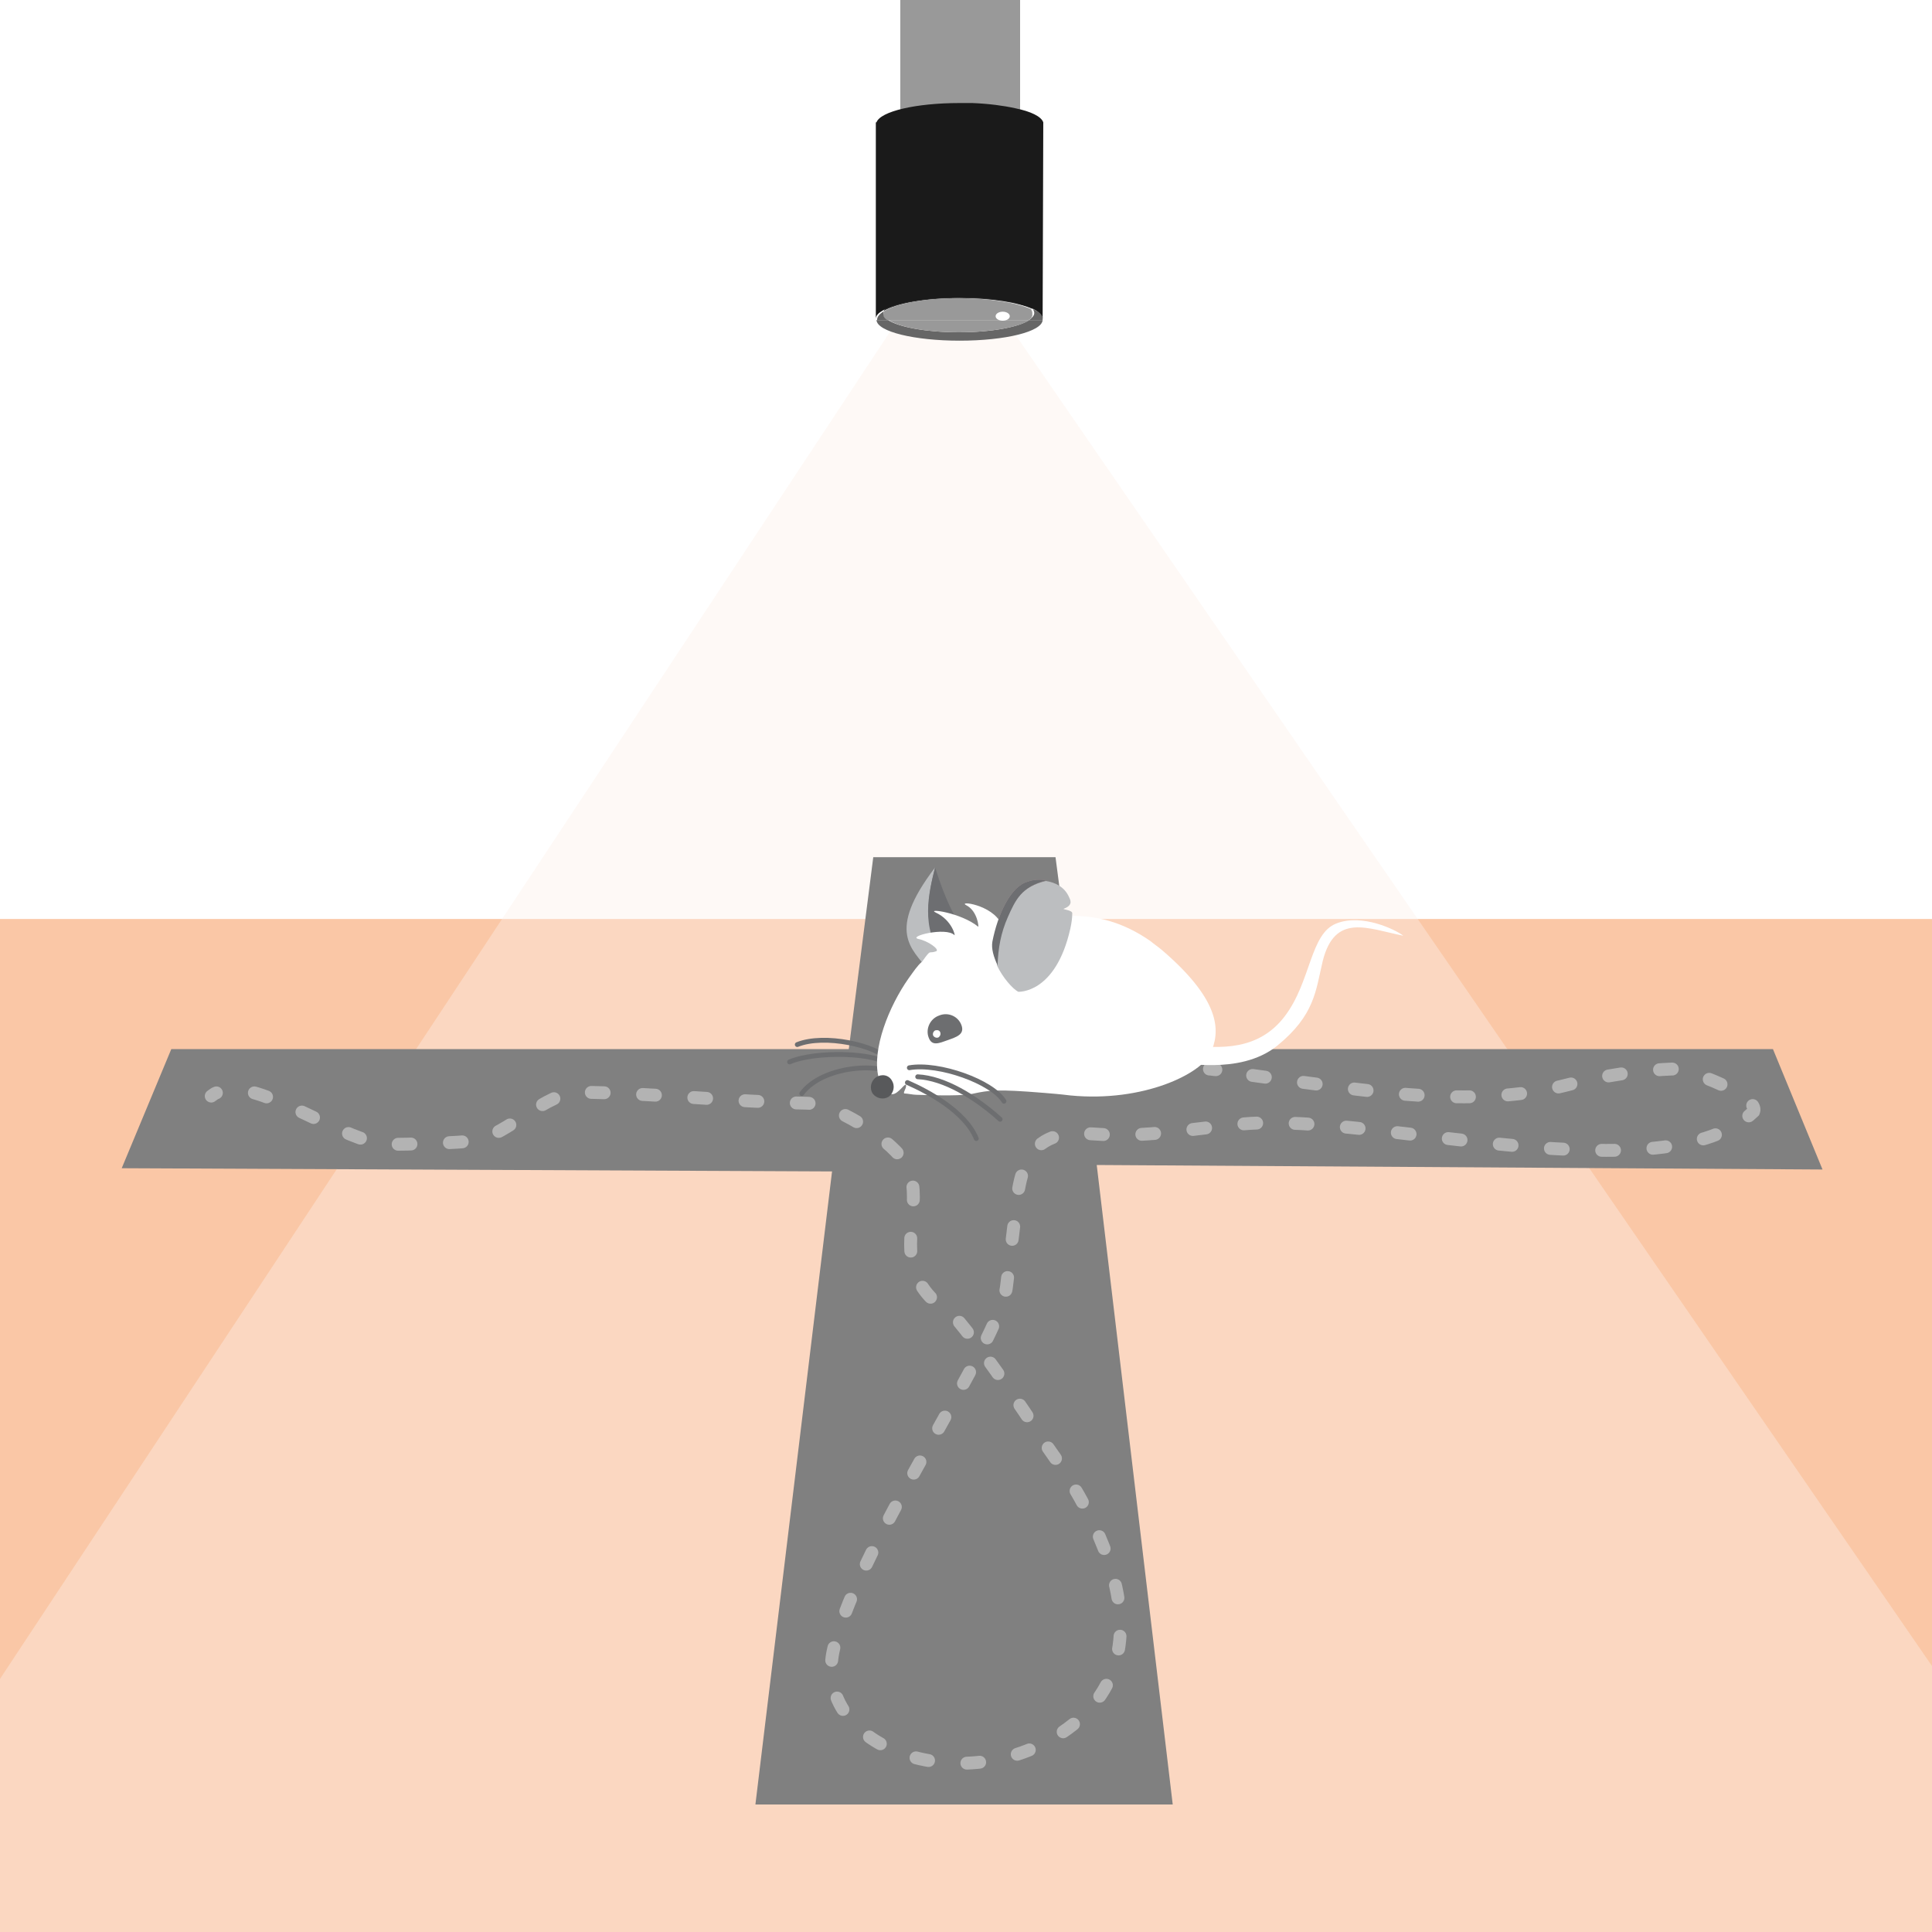
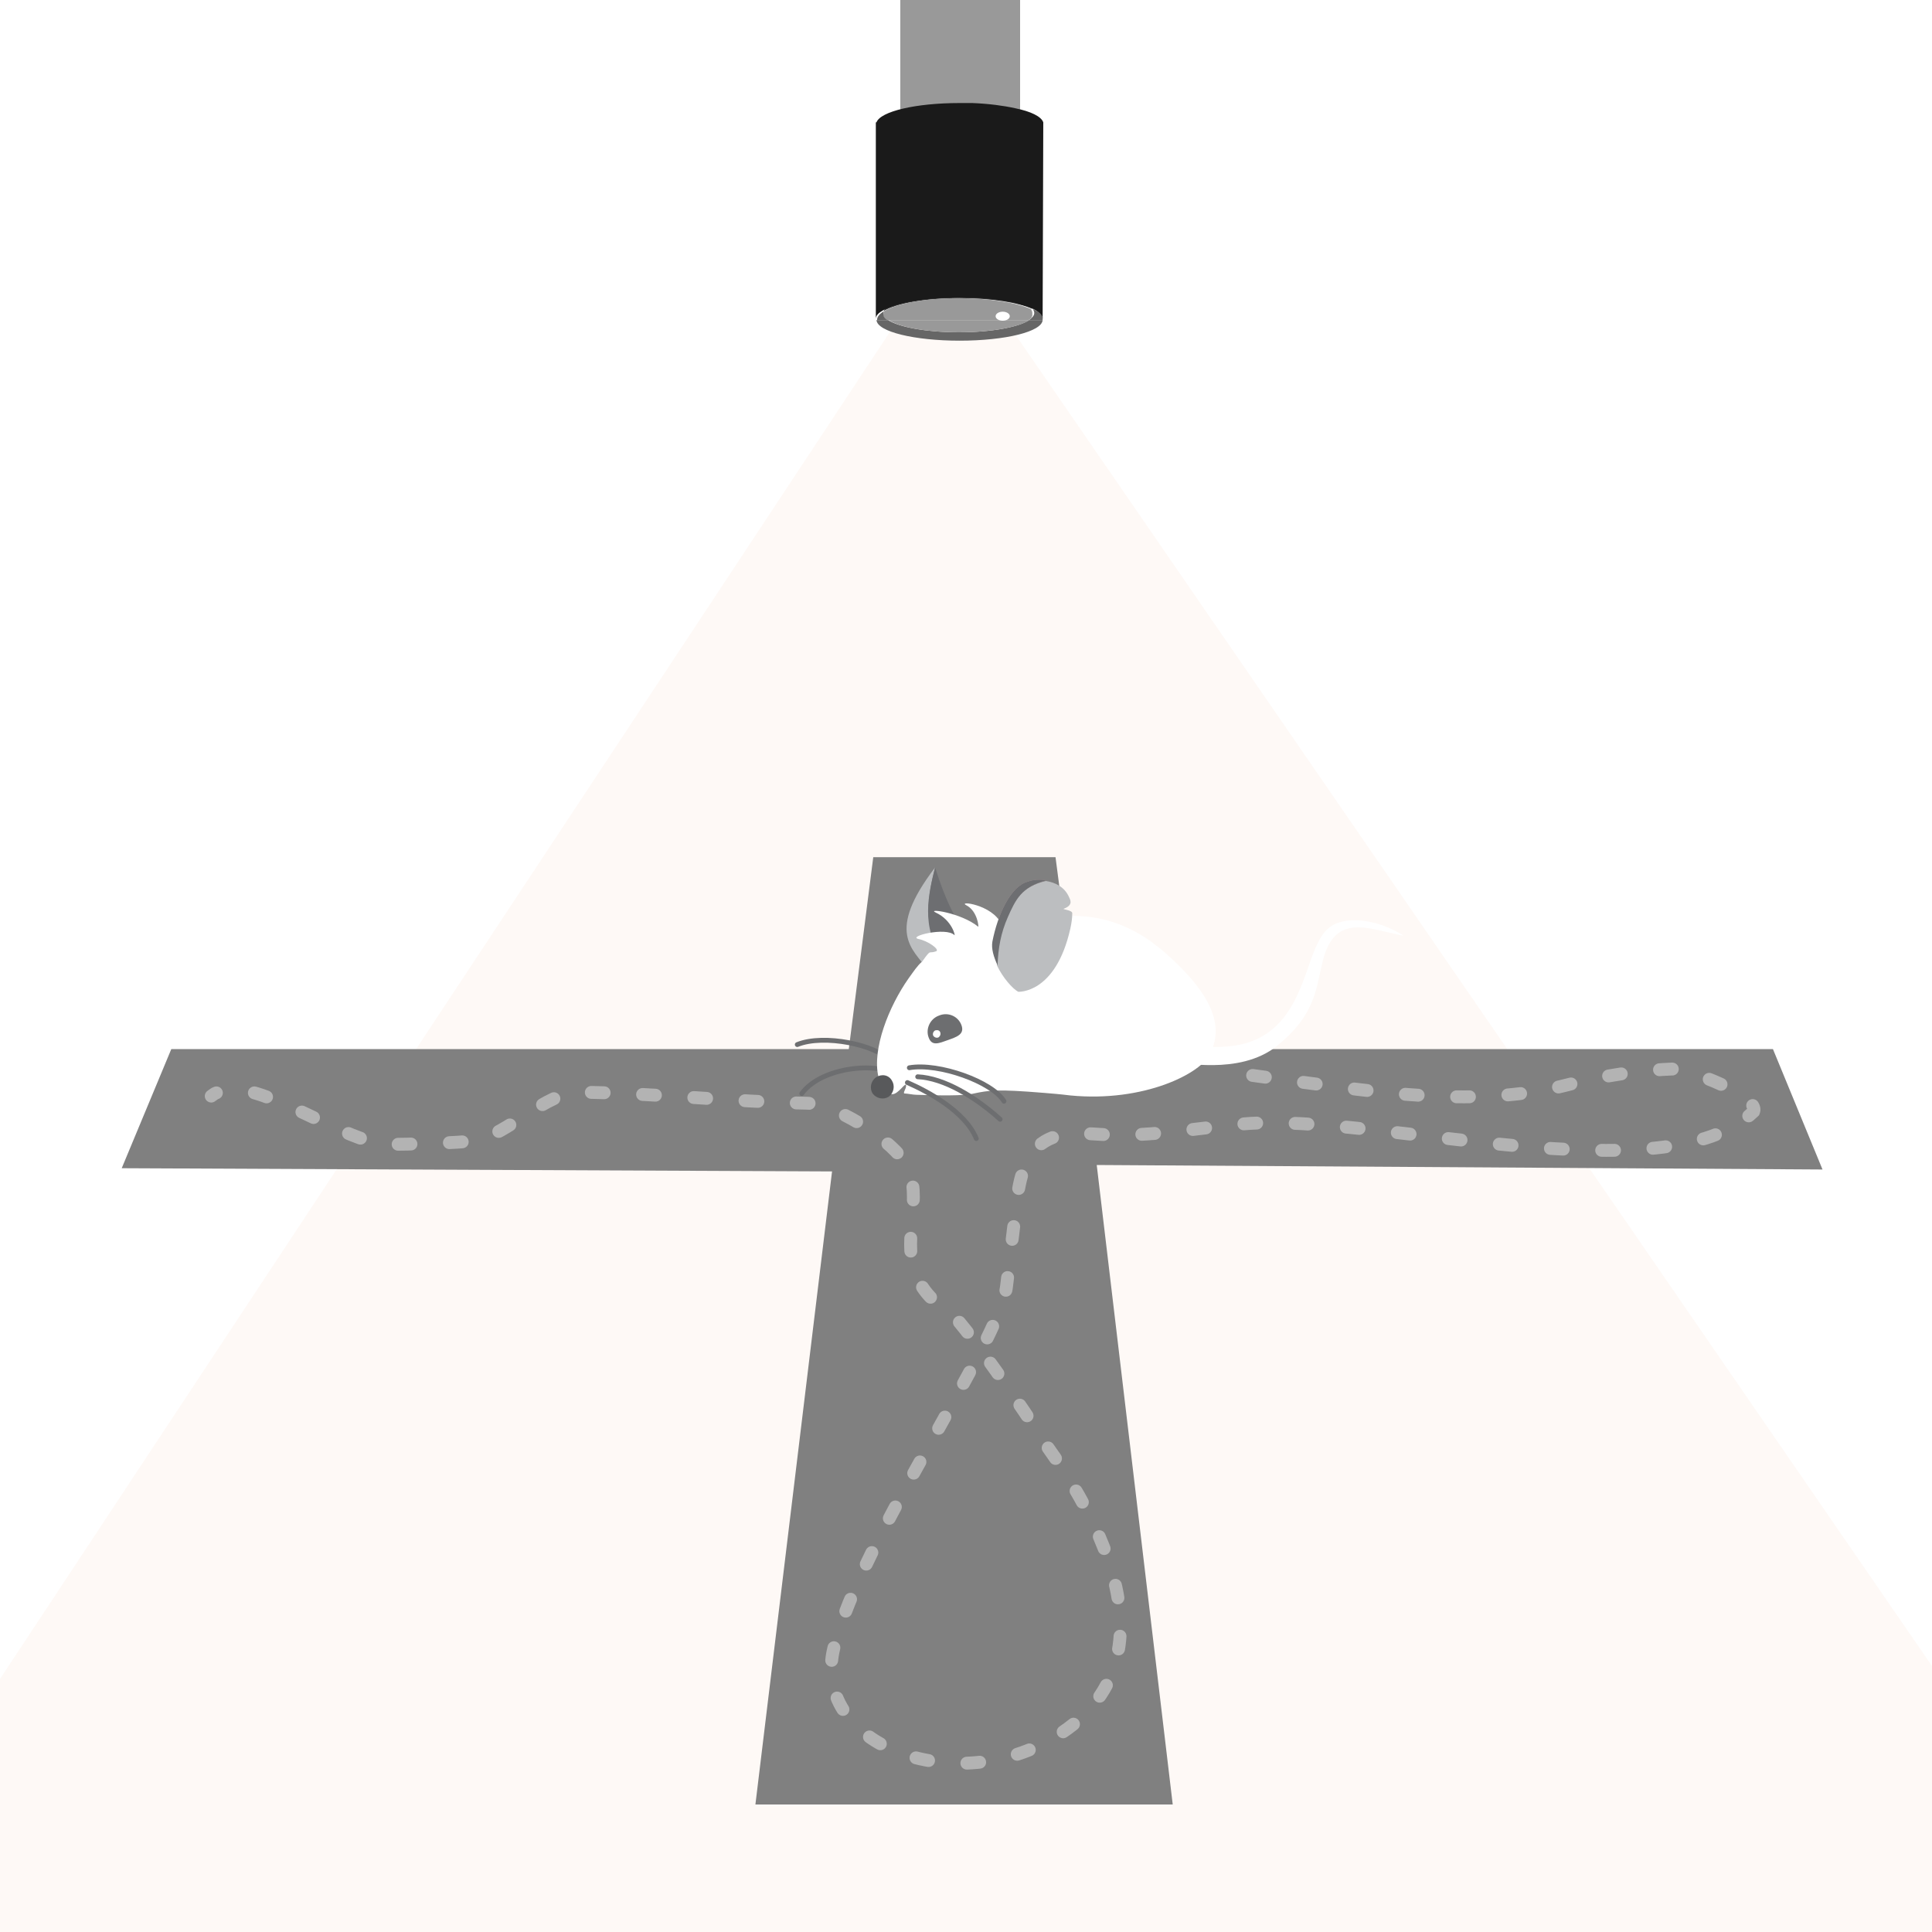
<svg xmlns="http://www.w3.org/2000/svg" id="Layer_1" x="0px" y="0px" viewBox="0 0 300 300" style="enable-background:new 0 0 300 300;" xml:space="preserve">
  <style type="text/css">
	.st0{fill:#FAC7A6;}
	.st1{fill:#6D6E71;}
	.st2{fill:#A7A9AC;}
	.st3{fill:#E6E7E8;}
	.st4{fill:#BCBEC0;}
	.st5{fill:#BBBDBF;}
	.st6{opacity:0.5;fill:none;}
	.st7{fill:#58595B;}
	.st8{opacity:0.4;fill:#FEF1E9;}
	.st9{fill:#999999;}
	.st10{fill:#333333;}
	.st11{fill:#666666;}
	.st12{fill:#4D4D4D;}
	.st13{fill:none;}
	.st14{fill:#FFFFFF;}
	.st15{fill:#1A1A1A;}
	.st16{fill:#808080;}
	.st17{fill:#BBA595;}
	.st18{fill:#3E3C39;}
	.st19{fill:#DACDC3;}
	.st20{fill:#F0EBE7;}
	.st21{fill:#CEBEB2;}
	.st22{fill:#D1D3D4;}
	.st23{fill:#FFDEAB;}
	.st24{fill:#F37321;}
	.st25{fill:none;stroke:#F37321;stroke-width:2;stroke-linecap:round;stroke-miterlimit:10;}
	.st26{fill:none;stroke:#F37321;stroke-width:2;stroke-linecap:round;stroke-miterlimit:10;stroke-dasharray:1.991,5.973;}
	.st27{fill:#404041;}
	.st28{fill:#CCCCCC;}
	.st29{fill:#D4CFCA;}
	.st30{fill:#939598;}
	.st31{fill:#FFFFFF;stroke:#666666;stroke-width:2;stroke-miterlimit:10;}
	.st32{fill:none;stroke:#B3B3B3;stroke-width:2;stroke-linecap:round;stroke-miterlimit:10;}
	.st33{fill:none;stroke:#B3B3B3;stroke-width:2;stroke-linecap:round;stroke-miterlimit:10;stroke-dasharray:1.992,5.975;}
	.st34{fill:#E7DFD9;}
	.st35{fill:#808285;}
	.st36{fill:#F08899;}
	.st37{fill:#414042;}
	.st38{fill:#DBCFC6;}
	.st39{fill:#F1F2F2;}
	.st40{fill:none;stroke:#58595B;stroke-width:2;stroke-linecap:round;stroke-miterlimit:10;}
	.st41{fill:none;stroke:#58595B;stroke-width:2;stroke-miterlimit:10;}
	.st42{fill:none;stroke:#F37321;stroke-width:2;stroke-linecap:round;stroke-miterlimit:10;stroke-dasharray:2.002,6.006;}
	.st43{fill:#231F20;}
	.st44{opacity:0.5;fill:#EEBFC6;}
	.st45{fill:none;stroke:#6D6E70;stroke-linecap:round;stroke-miterlimit:10;}
	.st46{fill:#6D6E70;}
	.st47{fill:none;stroke:#6D6E70;stroke-width:0.75;stroke-linecap:round;stroke-miterlimit:10;}
	.st48{fill:none;stroke:#B3B3B3;stroke-width:2;stroke-linecap:round;stroke-miterlimit:10;stroke-dasharray:2.003,6.01;}
	.st49{opacity:0.4;fill:#FAC7A6;}
	.st50{fill:none;stroke:#D1D3D4;stroke-width:0.75;stroke-linecap:round;stroke-miterlimit:10;}
	.st51{fill:none;stroke:#4D4D4D;stroke-width:3;}
	.st52{fill:#1B1C1E;}
	.st53{fill:#2E3033;}
	.st54{fill:#4D5056;}
	.st55{fill:#5F6568;}
	.st56{fill:#B78576;}
	.st57{fill:#A87569;}
	.st58{fill:#CC8C7D;}
	.st59{fill:#512317;}
	.st60{fill:#232221;}
	.st61{fill:#202123;}
	.st62{fill:#DDB303;}
	.st63{fill:#F4C916;}
	.st64{fill:#393C3F;}
	.st65{fill:#CFD0D1;}
	.st66{fill:#E5A895;}
	.st67{fill:#CC9C8B;}
	.st68{fill:#DBB1B7;}
	.st69{fill:#C9A2A9;}
	.st70{fill:#F1F1F2;}
	.st71{fill:none;stroke:#808184;stroke-width:0.5;stroke-linecap:round;stroke-miterlimit:10;}
	.st72{fill:none;stroke:#B3B3B3;stroke-width:2;stroke-linecap:round;stroke-miterlimit:10;stroke-dasharray:2,6;}
	.st73{fill:none;stroke:#FFFFFF;}
	.st74{fill:#FAC6A4;}
	.st75{opacity:0.3;fill:#F37321;}
	.st76{opacity:0.85;fill:#FCE0CE;}
	.st77{fill:#F9BA92;}
	.st78{fill:#EBBC7D;}
	.st79{fill:none;stroke:#939598;stroke-width:0.75;stroke-linecap:round;stroke-miterlimit:10;}
	.st80{fill:#F69C61;}
	.st81{fill:none;stroke:#939598;stroke-miterlimit:10;}
	.st82{fill:#E1D6CE;}
	.st83{fill:#DFD4CC;}
	.st84{fill:#B09581;}
	.st85{fill:#C4B0A1;}
	.st86{fill:#F7A773;}
	.st87{fill:#FAF8F7;}
	.st88{fill:#181415;}
	.st89{fill:#FFFFFF;stroke:#6D6E71;stroke-miterlimit:10;}
	.st90{fill:#F1F2F2;stroke:#6D6E71;stroke-miterlimit:10;}
	.st91{fill:none;stroke:#808184;stroke-width:0.25;stroke-linecap:round;stroke-miterlimit:10;}
	.st92{fill:none;stroke:#E6E7E8;stroke-width:2;stroke-linecap:round;stroke-miterlimit:10;stroke-dasharray:2,6;}
	.st93{fill:none;stroke:#808285;stroke-width:6;stroke-linecap:round;}
	.st94{fill:none;stroke:#F37321;stroke-linecap:round;}
	.st95{fill:#FDE3D3;}
	.st96{fill:none;stroke:#F1F2F2;stroke-width:2;stroke-linecap:round;stroke-miterlimit:10;stroke-dasharray:2,6;}
</style>
-   <rect y="142.7" class="st0" width="300" height="157.3" />
  <polygon class="st8" points="139.8,49.1 0,260.7 0,300 300,300 300,258.7 155.7,49.1 " />
  <path class="st9" d="M158.4,19.9V-0.5c-1.8-0.1-3.6-0.1-5.4-0.1c-4.5,0-8.9,0.2-13.2,0.6v19.8H158.4z" />
  <polygon class="st16" points="283,181.6 275.3,162.9 167.8,162.9 163.9,133.1 135.6,133.1 131.8,162.9 26.6,162.9 18.9,181.4   129.2,181.9 117.3,280.2 182.1,280.2 170.3,180.9 " />
  <path class="st10" d="M136.2,49.6L136.2,49.6C136.2,49.6,136.2,49.6,136.2,49.6L136.2,49.6z" />
  <path class="st11" d="M137.2,48.6c0-0.1,0-0.2,0.1-0.3c-0.7,0.4-1.1,0.9-1.1,1.3c0,0,0,0,0,0.1h1.8C137.5,49.3,137.2,49,137.2,48.6z  " />
  <ellipse class="st12" cx="149.1" cy="33.4" rx="9.3" ry="2.4" />
  <path class="st13" d="M159.9,49.6H138c1.7,1.1,6,1.9,11,1.9C153.9,51.6,158.2,50.8,159.9,49.6z" />
-   <path class="st10" d="M162,49.6L162,49.6C162,49.6,162,49.6,162,49.6L162,49.6z" />
  <path class="st11" d="M148.9,51.6c-5,0-9.3-0.8-11-1.9h-1.8c0.1,1.8,5.9,3.2,12.9,3.2c7.1,0,12.8-1.4,12.9-3.2h-2.1  C158.2,50.8,153.9,51.6,148.9,51.6z" />
  <path class="st11" d="M160.4,48c0.1,0.2,0.2,0.4,0.2,0.6c0,0.4-0.3,0.7-0.8,1.1h2.1c0,0,0,0,0-0.1C162,49,161.5,48.5,160.4,48z" />
  <path class="st10" d="M160.4,48c-1.1-1.4-5.8-2.4-11.5-2.4c-6.1,0-11,1.2-11.7,2.7c2-1.2,6.6-2,11.8-2C154,46.3,158.2,47,160.4,48z" />
  <path class="st9" d="M148.9,51.6c5,0,9.3-0.8,11-1.9H138C139.6,50.8,143.9,51.6,148.9,51.6z" />
  <path class="st9" d="M137.3,48.3c0,0.1-0.1,0.2-0.1,0.3c0,0,0,0.1,0,0.1c0,0,0,0,0,0.1c0,0,0,0.1,0,0.1c0,0,0,0.1,0,0.1  c0,0,0,0,0,0.1c0,0,0,0.1,0.1,0.1c0,0,0,0,0,0.1c0,0,0.1,0.1,0.1,0.1c0,0,0,0,0,0c0,0,0.1,0.1,0.1,0.1c0,0,0,0,0,0  c0,0,0.1,0.1,0.1,0.1c0,0,0,0,0,0c0.1,0,0.1,0.1,0.2,0.1h21.9c0.1,0,0.1-0.1,0.2-0.1c0,0,0,0,0,0c0,0,0.1-0.1,0.1-0.1c0,0,0,0,0,0  c0,0,0.1-0.1,0.1-0.1c0,0,0,0,0,0c0,0,0.1-0.1,0.1-0.1c0,0,0,0,0-0.1c0,0,0-0.1,0.1-0.1c0,0,0,0,0-0.1c0,0,0,0,0-0.1  c0,0,0-0.1,0-0.1c0,0,0,0,0-0.1c0,0,0-0.1,0-0.1c0-0.2-0.1-0.4-0.2-0.6c-2.2-1-6.5-1.7-11.4-1.7C143.8,46.3,139.3,47.1,137.3,48.3z" />
  <ellipse class="st14" cx="155.7" cy="49.1" rx="1.1" ry="0.7" />
  <path class="st15" d="M162,19c-0.3-0.9-1.9-1.7-4.4-2.2c-1.8-0.4-4.1-0.7-6.6-0.8c-0.6,0-1.3,0-2,0c-6.8,0-12.3,1.3-12.9,3h-0.1  v30.5c0-0.5,0.4-0.9,1.1-1.3c2-1.2,6.6-2,11.8-2c0.7,0,1.3,0,2,0c2.5,0.1,4.8,0.4,6.6,0.8c1.1,0.3,2.1,0.6,2.8,0.9  c1,0.5,1.6,1,1.6,1.6L162,19L162,19z" />
  <g>
    <g>
      <path class="st32" d="M32.8,170.2c0.3-0.2,0.5-0.4,0.8-0.5" />
      <path class="st33" d="M39.5,169.7c6.7,1.9,15.6,7.9,20.8,8c2.8,0,10.9-0.2,13.6-0.6c4.8-0.9,11.1-7.6,16-7.5    c11.1,0.1,24.1,1.5,35.2,1.7c4.4,0,12.7,5.3,15.2,8.9c3.2,4.5,0.2,10.7,1.4,16.1c0.7,3,2.7,5.7,5.4,7.1c1.9,1,13.4,17.6,14.3,19.5    c0.8,1.5,24.1,29.9,5.2,44.9c-15.8,12.5-41.1,4-37.1-12c4.2-16.7,25.8-47.4,26.8-56.1c0.5-4.2,1-8.3,1.5-12.5    c0.4-3.5,1.1-7.5,3.9-9.6c2.8-2.1,6.6-1.6,10.1-1.4c7.2,0.3,14.4-1.1,21.5-1.7c20.5-1.7,65.2,11.4,79-1.9c1-2.3-10.1-6.7-12.7-6.6    c-7.5,0.3-13.6,1.8-16,2.4c-13,3.4-26.8,1.6-40.2-0.2c-4-0.5-7.9-1.1-11.9-1.6" />
-       <path class="st32" d="M188.8,166.1c-0.3,0-0.7-0.1-1-0.1" />
    </g>
  </g>
  <g>
    <path class="st4" d="M145.2,134.7c-7.7,10.1-3.5,12.6-1.2,15.8c0.1,0.1,0.2-0.5,0.2-0.4l2.4-1c-0.1-0.1-0.2-0.3-0.3-0.4   C143.1,143.7,144.2,138.7,145.2,134.7z" />
    <path class="st14" d="M184.6,162.3c4.8,0.5,10.8,0.9,14.9-4.5c4.1-5.4,3.9-12.8,8-14.4c4-1.6,9.3,1,10.4,1.9   c-5.5-1.1-10.6-3.6-12.5,3.9c-1.1,4.6-1.2,8.4-7.1,13.2c-6,4.8-15.3,2.2-15.1,2.9C183.3,166,184.6,162.3,184.6,162.3z" />
    <path class="st1" d="M145.2,134.7L145.2,134.7c-1,4-2.3,9.3,1.2,14c0.1,0.1,0.2,0.3,0.3,0.4l4.6-3.3   C151.3,145.9,148.4,144.9,145.2,134.7z" />
    <g>
      <path class="st43" d="M148.8,158.9c0.3,1-0.3,2-1.2,2.3c-1,0.3-2-0.3-2.3-1.2c-0.3-1,0-2.3,1-2.6    C147.2,157.1,148.5,157.9,148.8,158.9z" />
      <path class="st14" d="M146.8,159.8c0.1,0.3-0.1,0.6-0.4,0.7c-0.3,0.1-0.6-0.1-0.7-0.4c-0.1-0.3,0.1-0.6,0.4-0.7    C146.4,159.3,146.7,159.5,146.8,159.8z" />
    </g>
    <path class="st44" d="M154.1,146.2c-0.2,1.1,0.2,2.4,0.8,3.7c0.1-2.7,0.5-5,1.6-7.5c1.2-2.7,2.1-4.7,6-5.7   c-1.1-0.2-2.1-0.1-2.9,0.2C156.9,137.6,154.9,142.1,154.1,146.2z" />
    <polygon class="st14" points="147.2,162.1 147.2,162.1 147.2,162.1 147.2,162.1  " />
    <path class="st47" d="M123.8,162.2c4.2-1.7,12.3,0.1,14.2,2.4" />
-     <path class="st47" d="M122.6,164.9c3.8-1.7,13.9-1.6,15.7,0.7" />
    <path class="st47" d="M124.5,169.8c3.3-4.5,13.5-5.2,15.8-2" />
    <path class="st14" d="M180.4,147.5c-0.6-0.5-1.2-0.9-1.8-1.4c-8.8-6.1-16.2-3.4-23.1-2.6c-1.4-3.1-7-3.7-5.4-2.9   c1.7,0.9,1.9,3.4,1.8,3.3c-2.7-2.2-8.1-2.9-6.6-2.2c2.6,1.2,3.1,3.8,2.9,3.5c-1.3-1.3-7.3,0.2-5.6,0.6c1.5,0.3,3.3,1.6,2.8,1.9   c-1.3,0.5-0.7-0.5-2.2,1.6c-0.8,0.7-1.3,1.5-2.1,2.6c-3.1,4.4-5.7,11-4.7,15.3c0.9,0,1.6,0.4,2,1.1c0.1,0.4-0.9,1.5,0.1,1.6   c1,0.1,2.2-2.1,2.2-1.3c0,0.5-0.6,1.2-0.2,1.2c0.4,0,1.3,0.2,1.8,0.2c3.4,0.1,7.3,0.2,8.9-0.2c2.4-0.5,3.6-0.7,10.9-0.1   c1.2,0.1,2.5,0.2,4.1,0.4c11.4,1.1,20.4-3.4,21.8-6.6C189.3,160.5,190.1,155.8,180.4,147.5z" />
    <path class="st14" d="M149.4,157.5c-1-2.7-3.2-4.3-5-3.7c-1.8,0.7-2.4,3.4-1.4,6.1c1,2.7,2.4,2.1,4.2,1.4   C148.9,160.6,150.4,160.1,149.4,157.5z" />
    <path class="st46" d="M149.3,159.2c-0.5-1.4-2.1-2.1-3.5-1.5c-1.4,0.5-2.1,2.1-1.6,3.4c0.5,1.4,1.6,0.9,3,0.4   C148.6,161,149.8,160.6,149.3,159.2z" />
    <path class="st14" d="M146,160.3c0.1,0.3,0,0.6-0.3,0.8c-0.3,0.1-0.6,0-0.8-0.3c-0.1-0.3,0-0.6,0.3-0.8   C145.6,159.9,145.9,160,146,160.3z" />
    <path class="st7" d="M138.5,167.8c0.5,0.8,0.3,1.9-0.5,2.5c-0.8,0.5-1.9,0.3-2.5-0.5c-0.5-0.8-0.3-1.9,0.5-2.5   C136.9,166.7,138,166.9,138.5,167.8z" />
    <path class="st47" d="M140.9,168.1c3.2,1.4,9,4.5,10.7,8.7" />
    <path class="st47" d="M142.5,167.2c4.1,0.2,8.9,3.1,12.8,6.6" />
    <path class="st47" d="M141.2,165.8c4.6-0.8,12.9,2.2,14.7,5.2" />
    <g>
      <path class="st4" d="M156.4,142.4c-1.1,2.4-1.5,4.7-1.6,7.5c0.9,1.9,2.4,3.6,3.3,4.1c0,0,5.8,0.4,8.1-9.8c0.2-0.9,0.3-1.7,0.3-2.4    c0-0.5-1.7-0.6-1.3-0.7c1.6-0.6,0.9-1.5,0.8-1.8c-0.7-1.6-2.2-2.3-3.6-2.5C158.6,137.7,157.7,139.7,156.4,142.4z" />
      <path class="st1" d="M154.1,146.2c-0.2,1.1,0.2,2.4,0.8,3.7c0.1-2.7,0.5-5,1.6-7.5c1.2-2.7,2.1-4.7,6-5.7    c-1.1-0.2-2.1-0.1-2.9,0.2C156.9,137.6,154.9,142.1,154.1,146.2z" />
    </g>
  </g>
</svg>